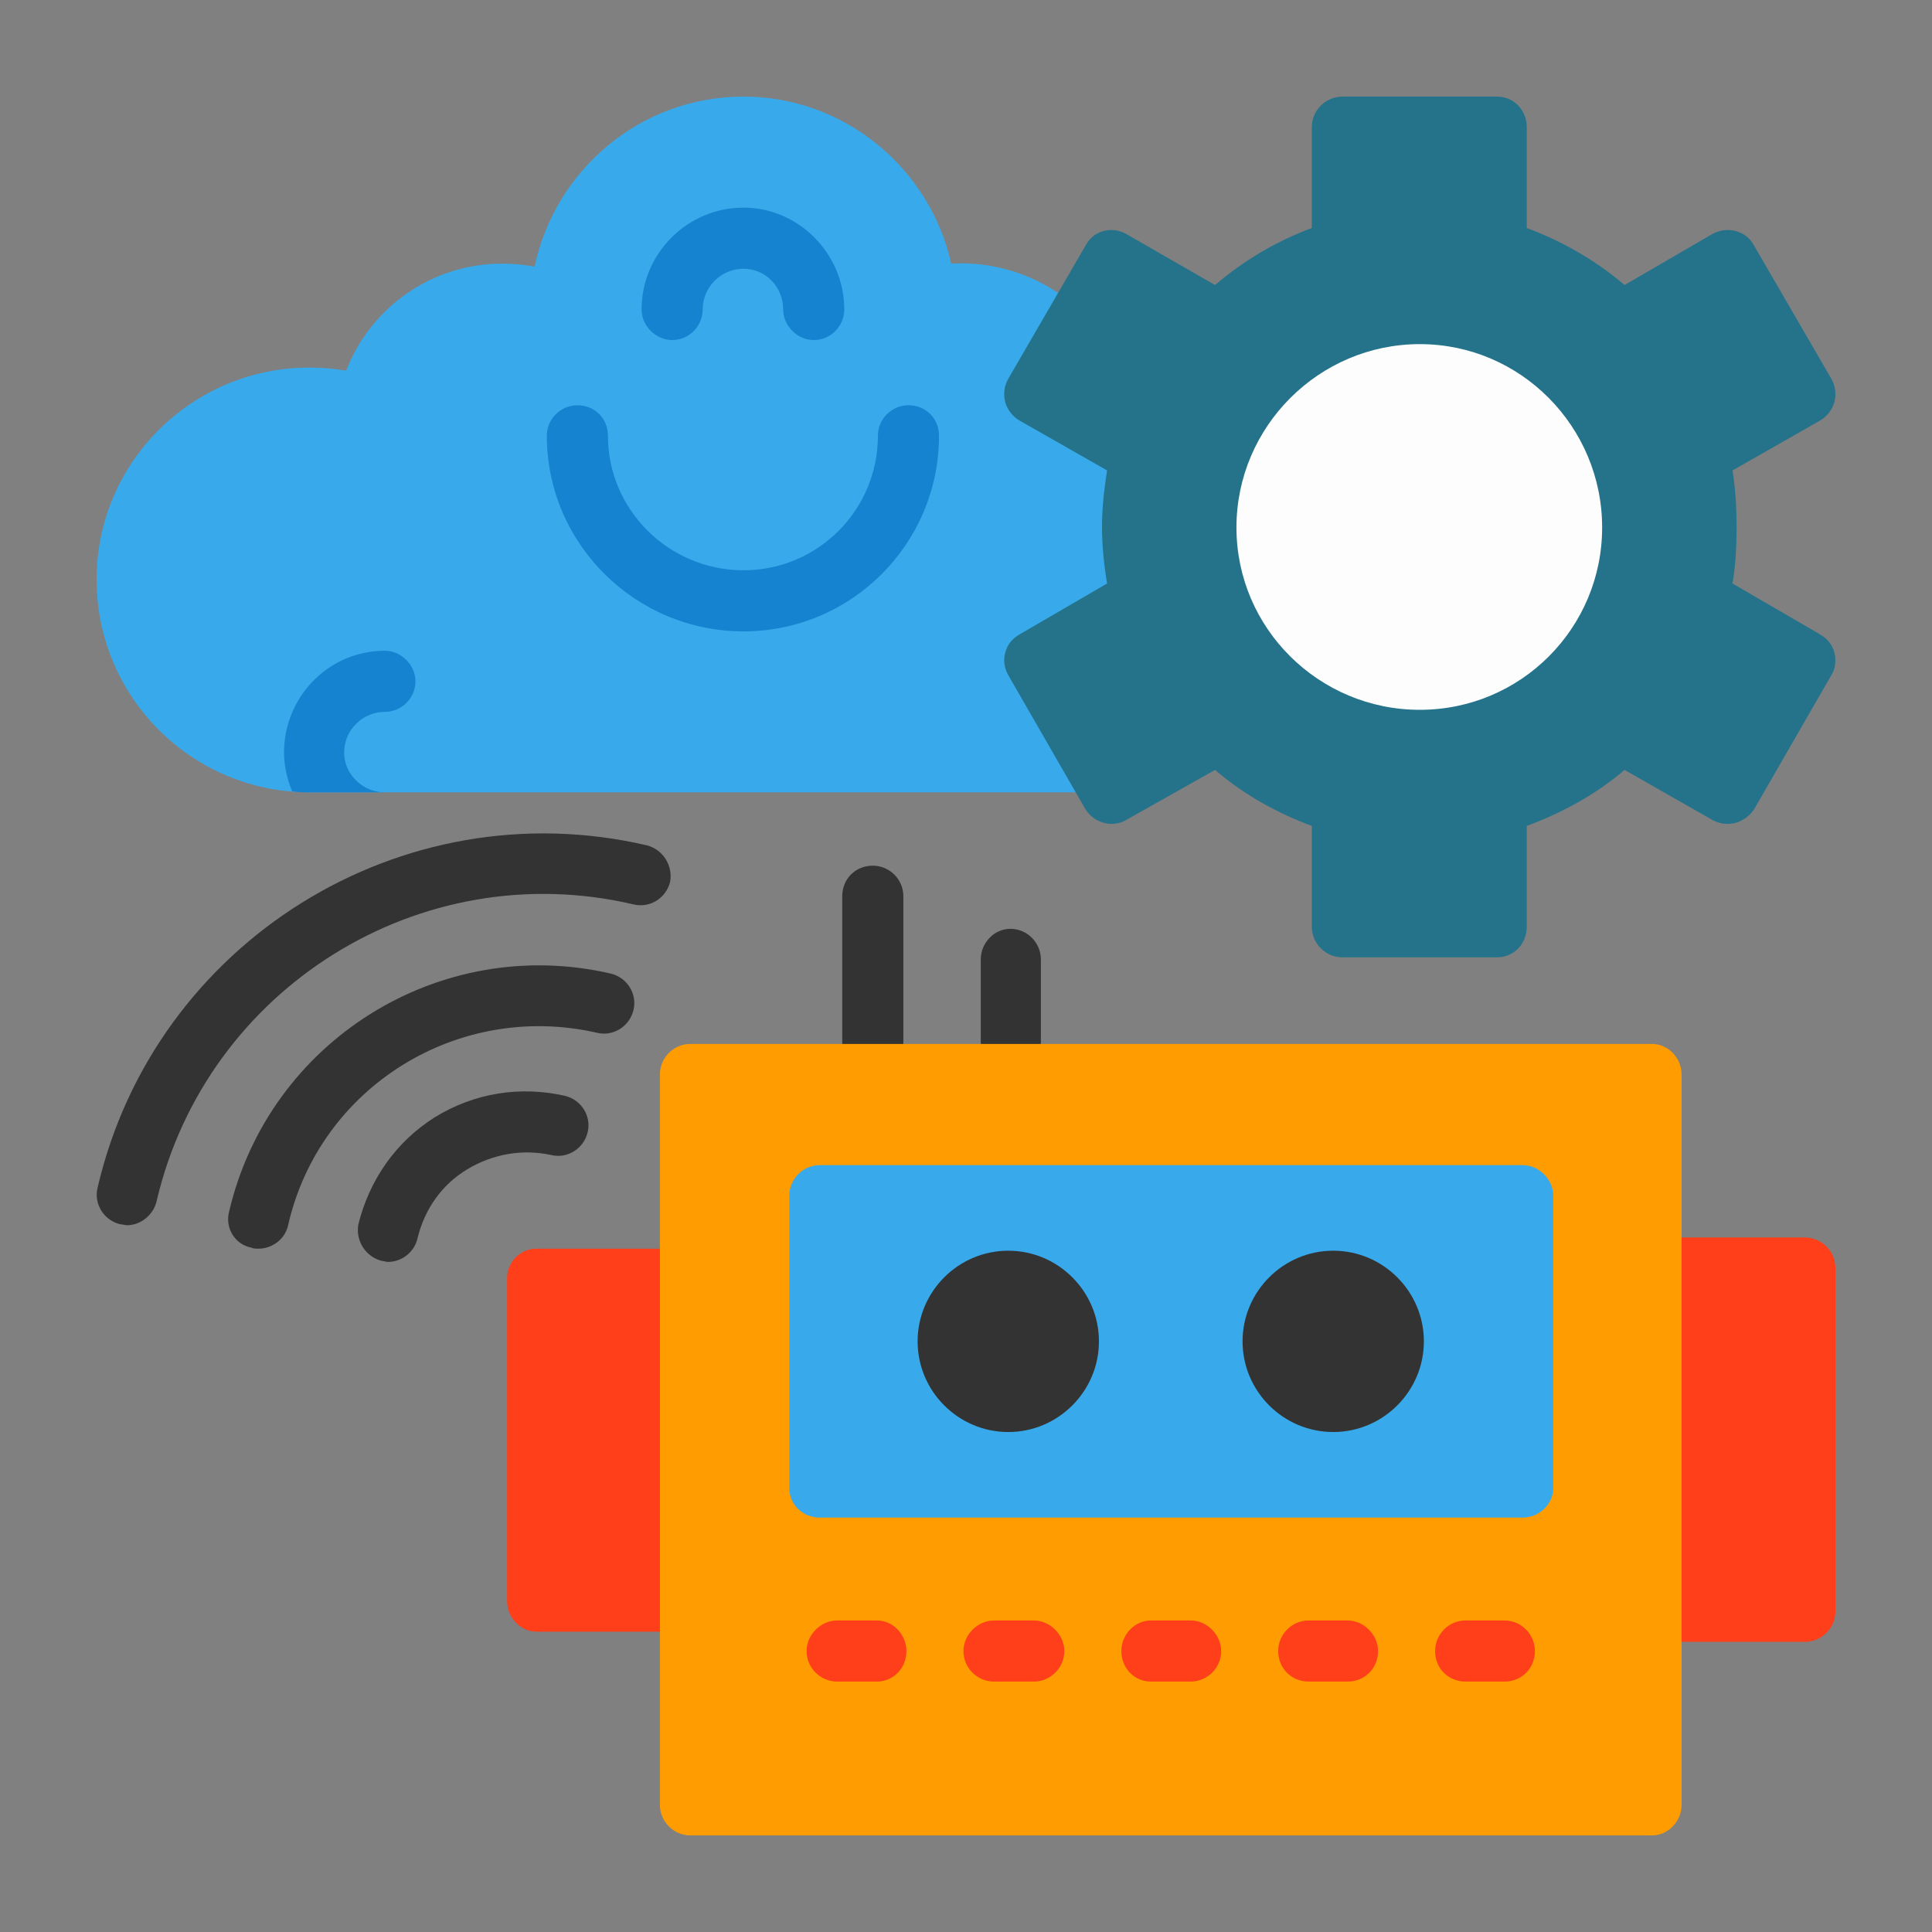
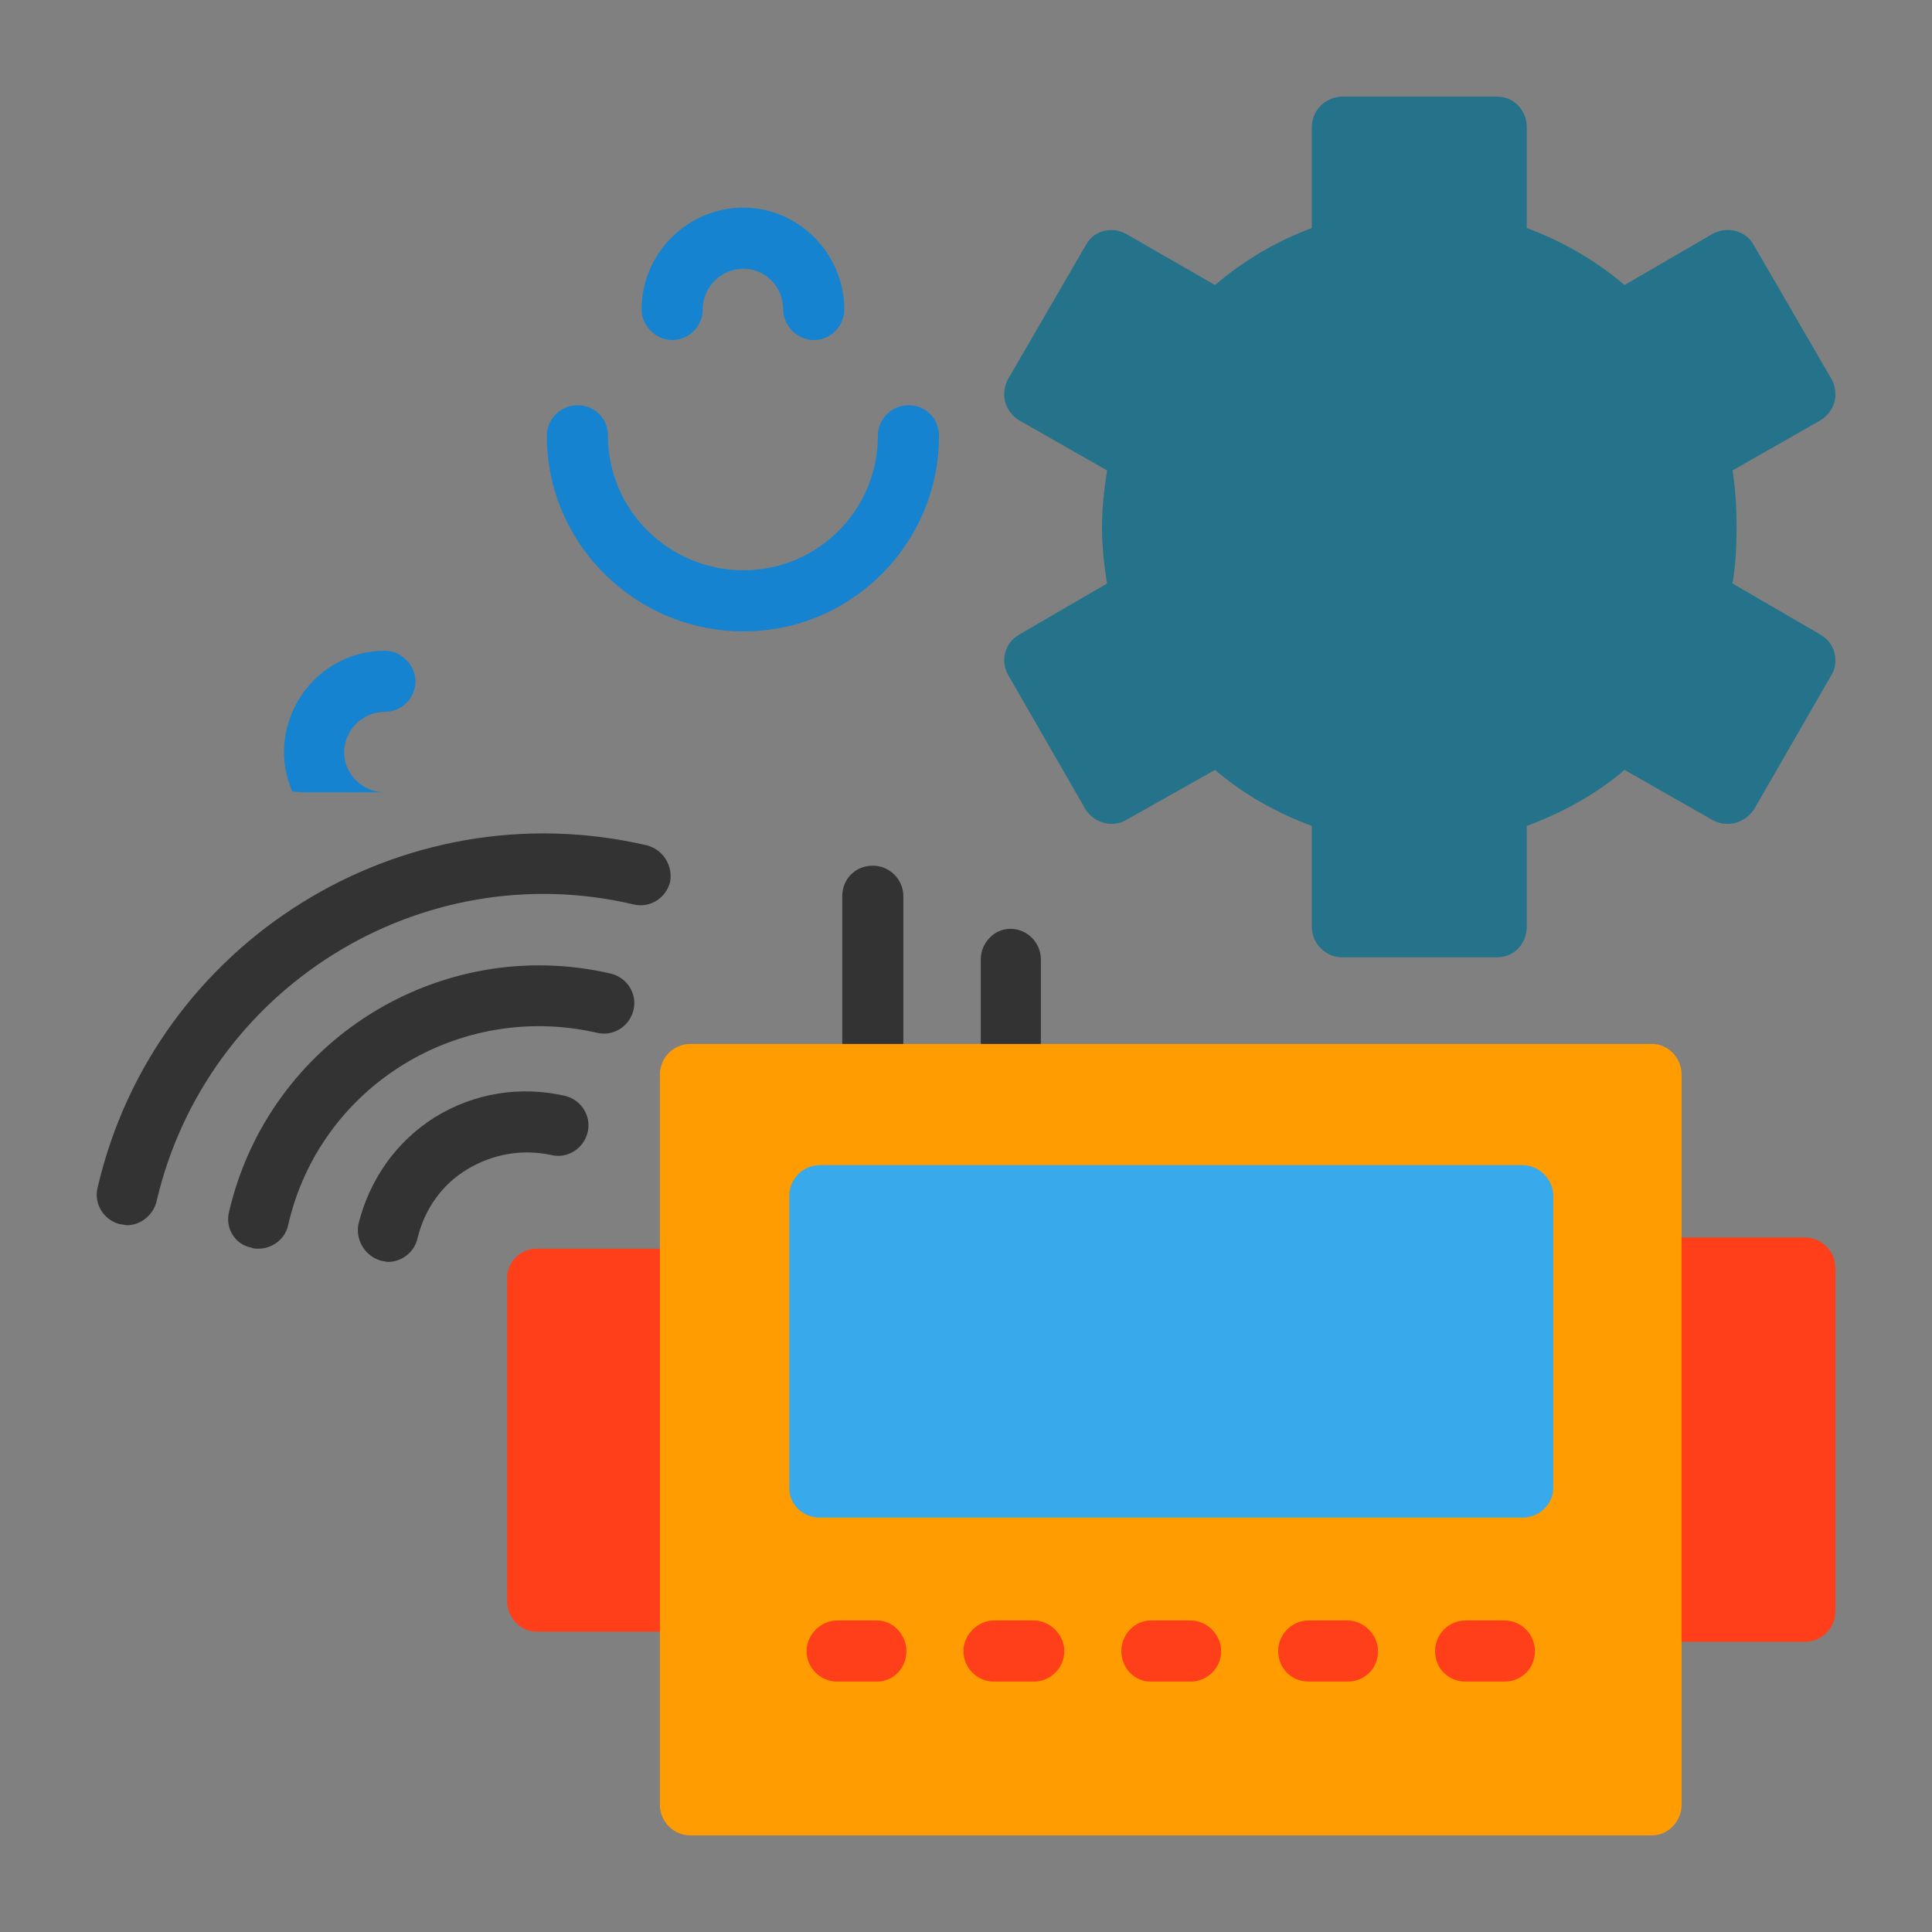
<svg xmlns="http://www.w3.org/2000/svg" version="1.1" width="512" height="512" x="0" y="0" viewBox="0 0 1707 1707" style="enable-background:new 0 0 512 512" xml:space="preserve" fill-rule="evenodd" class="">
  <rect x="0" y="0" width="1707" height="1707" fill="#808080" stroke="none" />
  <g transform="matrix(0.9,0,0,0.9,85.35,85.35)">
    <path fill="#333333" d="M762 990c-17 0-30-13-30-30V785c0-17 13-30 30-30 16 0 30 13 30 30v175c0 17-14 30-30 30zM897 990c-16 0-29-13-29-30V847c0-16 13-30 29-30 17 0 30 14 30 30v113c0 17-13 30-30 30z" opacity="1" data-original="#333333" />
    <path fill="#ff3e1a" d="M583 1507H432c-16 0-29-14-29-30v-317c0-16 13-29 29-29h151c16 0 30 13 30 29v317c0 16-14 30-30 30zm1094 10h-150c-17 0-30-13-30-30v-337c0-17 13-30 30-30h150c16 0 30 13 30 30v337c0 17-14 30-30 30z" opacity="1" data-original="#ff3e1a" />
    <path fill="#ff9c01" d="M1527 1707H583c-17 0-30-14-30-30V960c0-16 13-30 30-30h944c16 0 29 14 29 30v717c0 16-13 30-29 30z" opacity="1" data-original="#ff9c01" />
    <path fill="#38aaeb" d="M1400 1395H710c-17 0-30-13-30-29v-287c0-16 13-30 30-30h690c16 0 30 14 30 30v287c0 16-14 29-30 29z" opacity="1" data-original="#d3ffff" class="" />
-     <path fill="#333333" d="M895 1311c-49 0-89-40-89-89s40-89 89-89 89 40 89 89-40 89-89 89zm319 0c-49 0-89-40-89-89s40-89 89-89 89 40 89 89-40 89-89 89z" opacity="1" data-original="#333333" />
    <g fill="#ff3e1a">
      <path d="M766 1556h-39c-16 0-30-13-30-30 0-16 14-30 30-30h39c16 0 29 14 29 30 0 17-13 30-29 30zM920 1556h-39c-16 0-30-13-30-30 0-16 14-30 30-30h39c16 0 30 14 30 30 0 17-14 30-30 30zM1074 1556h-39c-16 0-29-13-29-30 0-16 13-30 29-30h39c16 0 30 14 30 30 0 17-14 30-30 30zM1228 1556h-38c-17 0-30-13-30-30 0-16 13-30 30-30h38c16 0 30 14 30 30 0 17-13 30-30 30zM1382 1556h-38c-17 0-30-13-30-30 0-16 13-30 30-30h38c17 0 30 14 30 30 0 17-13 30-30 30z" fill="#ff3e1a" opacity="1" data-original="#ff3e1a" />
    </g>
-     <path fill="#38aaeb" d="M978 683H209C94 683 0 590 0 474c0-115 94-208 209-208 12 0 24 1 36 3 24-62 84-105 153-105 11 0 22 1 32 3C450 72 534 0 635 0c99 0 183 70 204 164 50-3 101 17 135 55 98 20 111 318 10 405 14 3 24 15 24 29 0 17-13 30-30 30z" opacity="1" data-original="#1aa1ff" class="" />
    <path fill="#1583cf" d="M283 683h-74c-6 0-12 0-17-1-5-12-8-25-8-38 0-55 44-100 99-100 16 0 30 14 30 30 0 17-14 30-30 30-22 0-40 18-40 40 0 21 18 39 40 39zM704 239c-16 0-30-14-30-30 0-22-17-40-39-40s-40 18-40 40c0 16-13 30-30 30-16 0-30-14-30-30 0-55 45-100 100-100 54 0 99 45 99 100 0 16-13 30-30 30z" opacity="1" data-original="#1583cf" />
    <path fill="#333333" d="M286 1144c-2 0-4-1-6-1-16-4-26-20-23-36 11-44 37-81 75-105 39-24 84-31 128-21 16 4 26 20 22 36s-20 26-36 22c-28-6-57-1-82 14s-42 39-49 68c-3 13-15 23-29 23z" opacity="1" data-original="#333333" />
    <path fill="#333333" d="M159 1131c-3 0-5 0-7-1-16-3-26-19-22-35 39-168 207-273 375-234 16 4 26 20 22 36s-20 26-36 22c-136-31-272 53-303 189-3 14-16 23-29 23z" opacity="1" data-original="#333333" />
    <path fill="#333333" d="M30 1108c-2 0-5-1-7-1-16-4-26-20-22-36 56-241 298-392 539-336 16 4 26 20 23 36-4 16-20 26-36 22-209-49-419 82-468 291-3 14-16 24-29 24z" opacity="1" data-original="#333333" />
    <path fill="#1583cf" d="M635 525c-106 0-193-86-193-192 0-17 14-30 30-30 17 0 30 13 30 30 0 73 60 132 133 132s132-59 132-132c0-17 14-30 30-30 17 0 30 13 30 30 0 106-86 192-192 192z" opacity="1" data-original="#1583cf" />
    <path fill="#25738b" d="M1375 845h-152c-16 0-30-13-30-30v-99c-35-13-67-31-95-55l-87 49c-6 4-15 5-22 3-8-2-14-7-18-13l-76-132c-4-7-5-15-3-22 2-8 7-14 14-18l86-50c-3-18-5-37-5-55 0-19 2-37 5-56l-86-49c-7-4-12-11-14-18-2-8-1-16 3-23l76-131c8-15 26-19 40-11l87 50c28-24 60-43 95-56V30c0-17 14-30 30-30h152c16 0 29 13 29 30v99c35 13 68 32 96 56l86-50c14-8 33-4 41 11l76 131c4 7 5 15 3 23-2 7-7 14-14 18l-86 49c3 19 4 37 4 56 0 18-1 37-4 55l86 50c7 4 12 10 14 18 2 7 1 16-3 22l-76 132c-4 6-11 11-18 13-8 2-16 1-23-3l-86-49c-28 24-61 42-96 55v99c0 17-13 30-29 30z" opacity="1" data-original="#25738b" class="" />
-     <path fill="#fdfdfd" d="M1299 602c-99 0-180-80-180-179s81-180 180-180 179 81 179 180-80 179-179 179z" opacity="1" data-original="#fdfdfd" class="" />
  </g>
</svg>